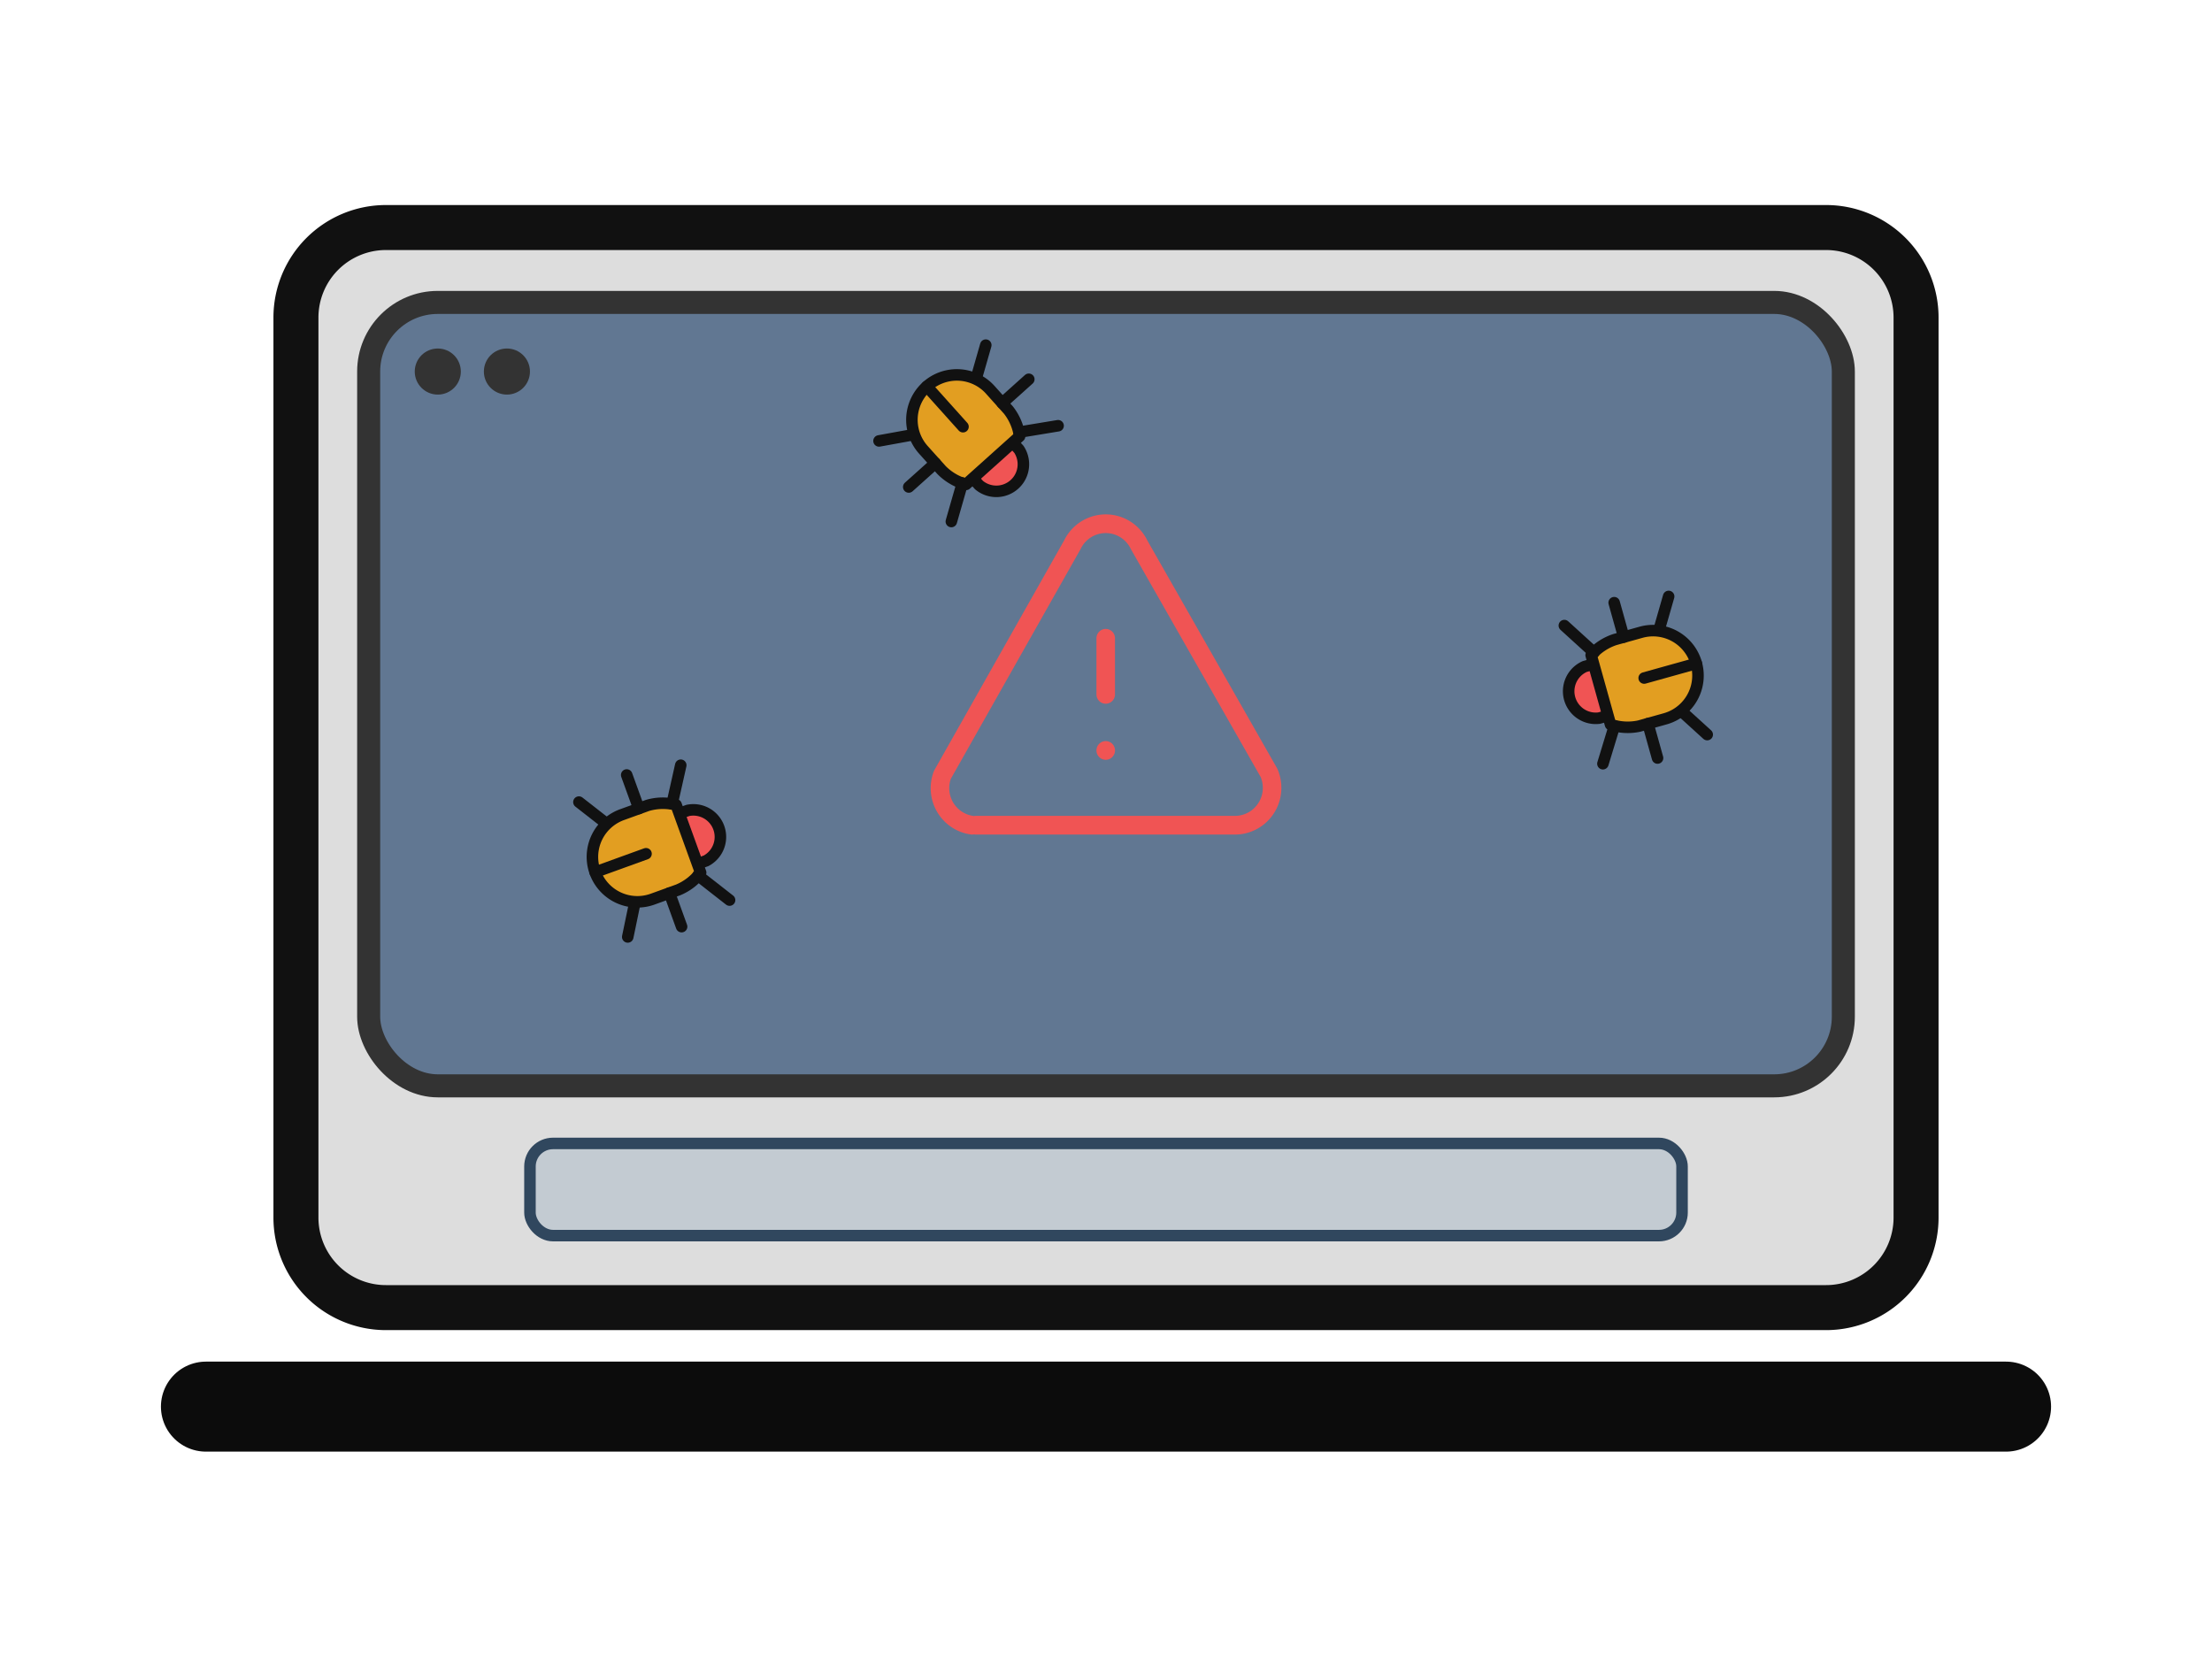
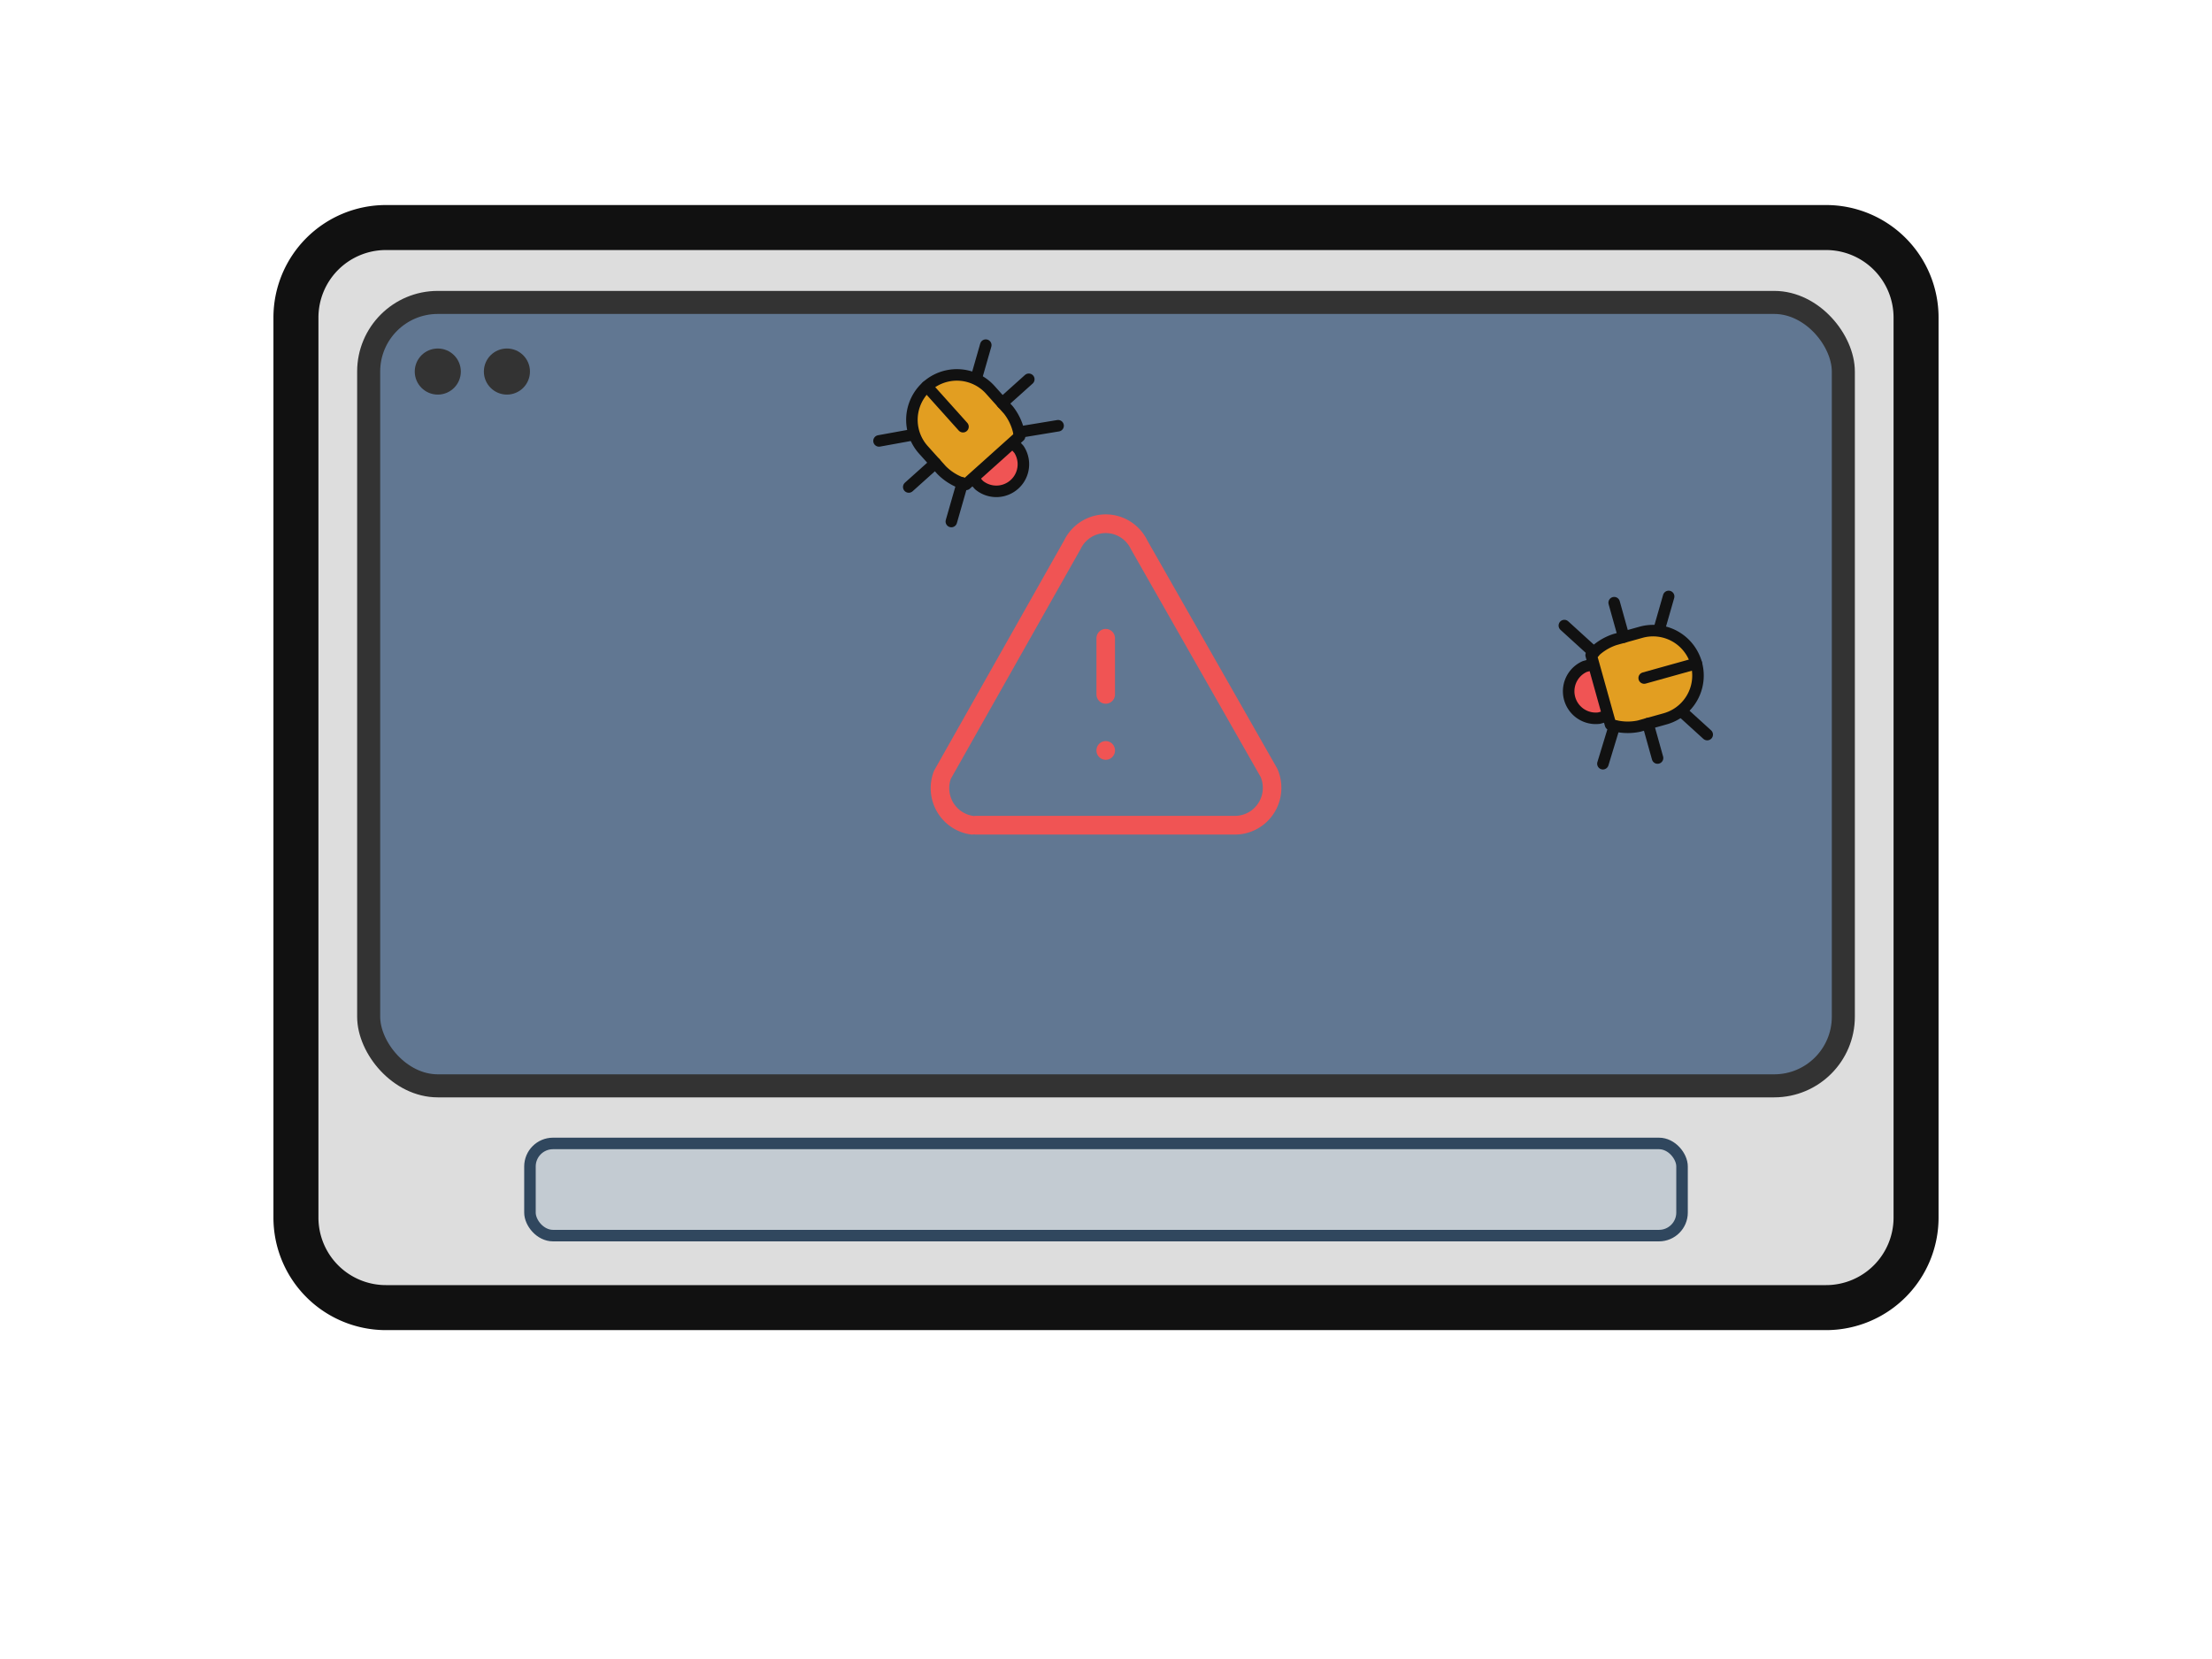
<svg xmlns="http://www.w3.org/2000/svg" width="384" height="288">
  <g transform="translate(-8 -758)">
    <path d="M3 5a1 1 0 0 1 1-1h16a1 1 0 0 1 1 1v10a1 1 0 0 1-1 1H4a1 1 0 0 1-1-1Z" style="fill:#ddd;stroke:#111;stroke-width:.5;stroke-linecap:round;stroke-linejoin:round" transform="translate(12.5 735) scale(15.625)" />
-     <path d="M2 17.1h20" style="fill:none;stroke:#0c0c0c;stroke-width:1;stroke-linecap:round;stroke-linejoin:miter" transform="translate(12.5 735) scale(15.625)" />
    <rect width="256" height="136" x="72" y="810.5" rx="12" ry="12" style="fill:#617792;stroke:#333;stroke-width:4;stroke-linecap:round;stroke-linejoin:round" />
    <g style="fill:none;stroke:#111;stroke-width:2;stroke-linecap:round;stroke-linejoin:round">
-       <path d="M5.7 17v-1.6a4.7 4.7 0 0 1 9.3 0V17" style="fill:#f05454;stroke-width:2" transform="rotate(70.1 -563 543.8)" />
-       <path d="M4.1 17h12.5a9.3 9.4 0 0 1 1.5 4.7v4.7a7.8 7.8 0 0 1-15.6 0v-4.7A9.3 9.4 0 0 1 4.1 17" style="fill:#e29e21;stroke-width:2" transform="rotate(70.1 -563 543.8)" />
-       <path d="M-3.7 23.3h6.2M18.1 23.3h6.2M10.3 34.2v-9.4M-2.1 32.7 3 29.5M22.8 32.7l-5.2-3.2M-2.1 13.9l5.8 3.7M22.8 13.9l-5.9 3.7" style="stroke-width:2" transform="rotate(70.1 -563 543.8)" />
-     </g>
+       </g>
    <circle cx="84" cy="822.5" r="4" style="fill:#333;stroke:none;stroke-width:4;stroke-linecap:round;stroke-linejoin:round" />
    <circle cx="96" cy="822.5" r="4" style="fill:#333;stroke:none;stroke-width:4;stroke-linecap:round;stroke-linejoin:round" />
    <g style="fill:none;stroke:#111;stroke-width:2;stroke-linecap:round;stroke-linejoin:round">
      <path d="M5.7 17v-1.6a4.7 4.7 0 0 1 9.3 0V17" style="fill:#f05454;stroke-width:2" transform="rotate(138.1 -61.8 460)" />
      <path d="M4.1 17h12.5a9.3 9.4 0 0 1 1.5 4.7v4.7a7.8 7.8 0 0 1-15.6 0v-4.7A9.3 9.4 0 0 1 4.1 17" style="fill:#e29e21;stroke-width:2" transform="rotate(138.1 -61.8 460)" />
      <path d="M-3.7 23.3h6.2M18.1 23.3h6.2M10.3 34.2v-9.4M-2.1 32.7 3 29.5M22.8 32.7l-5.2-3.2M-2.1 13.9l5.8 3.7M22.8 13.9l-5.9 3.7" style="stroke-width:2" transform="rotate(138.1 -61.8 460)" />
    </g>
    <g style="fill:none;stroke:#111;stroke-width:2;stroke-linecap:round;stroke-linejoin:round">
      <path d="M5.7 17v-1.6a4.7 4.7 0 0 1 9.3 0V17" style="fill:#f05454;stroke-width:2" transform="rotate(-105.6 474.8 342.8)" />
      <path d="M4.1 17h12.5a9.3 9.4 0 0 1 1.5 4.7v4.7a7.8 7.8 0 0 1-15.6 0v-4.7A9.3 9.4 0 0 1 4.1 17" style="fill:#e29e21;stroke-width:2" transform="rotate(-105.6 474.8 342.8)" />
      <path d="M-3.7 23.3h6.2M18.1 23.3h6.2M10.3 34.2v-9.4M-2.1 32.7 3 29.5M22.8 32.7l-5.2-3.2M-2.1 13.9l5.8 3.7M22.8 13.9l-5.9 3.7" style="stroke-width:2" transform="rotate(-105.6 474.8 342.8)" />
    </g>
    <g style="fill:none;stroke:#f05454;stroke-width:.619;stroke-linecap:round;stroke-linejoin:round">
      <path d="M5 19h14a2 2 0 0 0 1.8-2.8L13.8 4a2 2 0 0 0-3.6 0l-7 12.3A2 2 0 0 0 4.8 19M12 9v3m0 3v0" style="stroke:#f05454;stroke-width:1" transform="matrix(3.221 0 0 3.245 161.3 839.6)" />
    </g>
    <rect width="200" height="16" x="100" y="956.5" rx="4" ry="4" style="fill:#c3cbd2;stroke:#30475e;stroke-width:2;stroke-linecap:round;stroke-linejoin:round" />
  </g>
</svg>